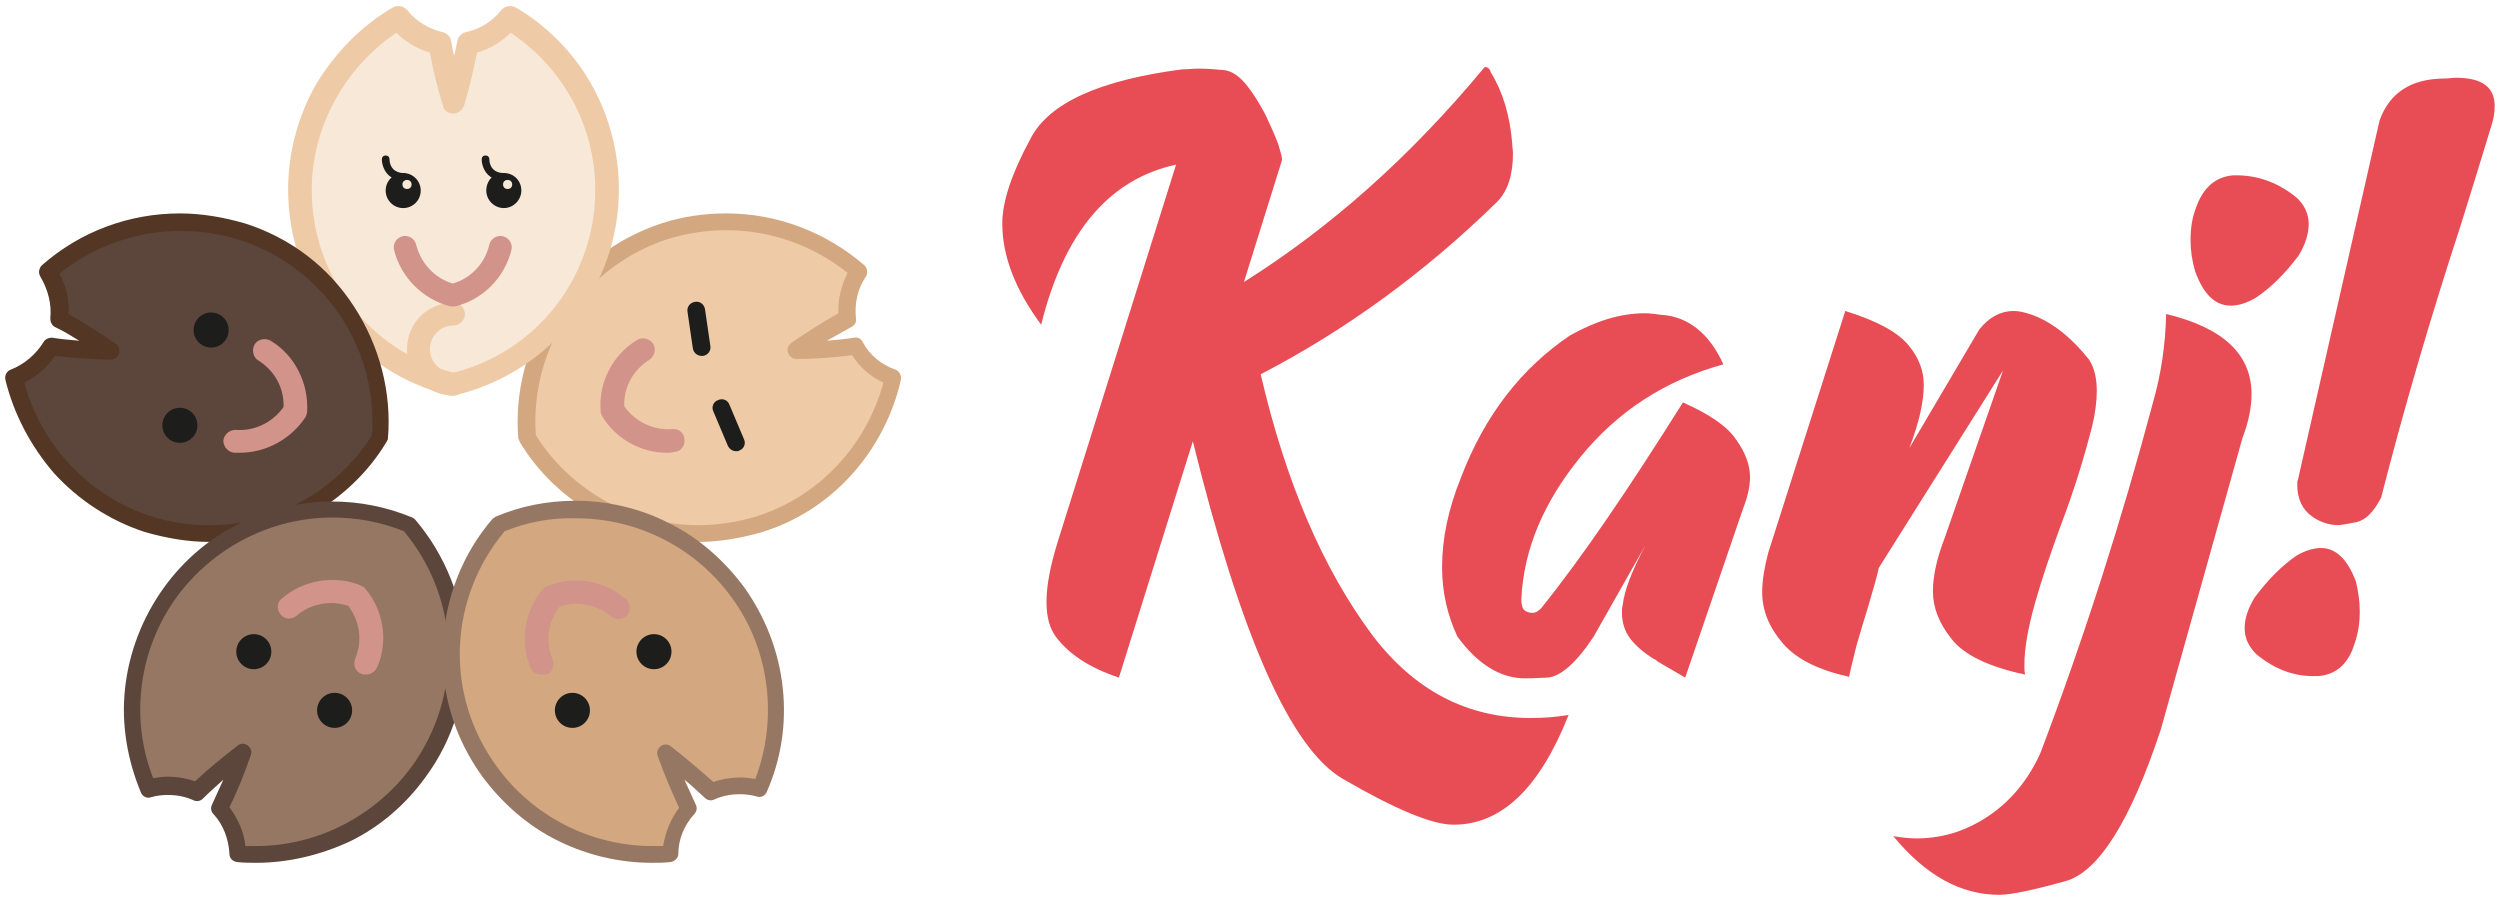
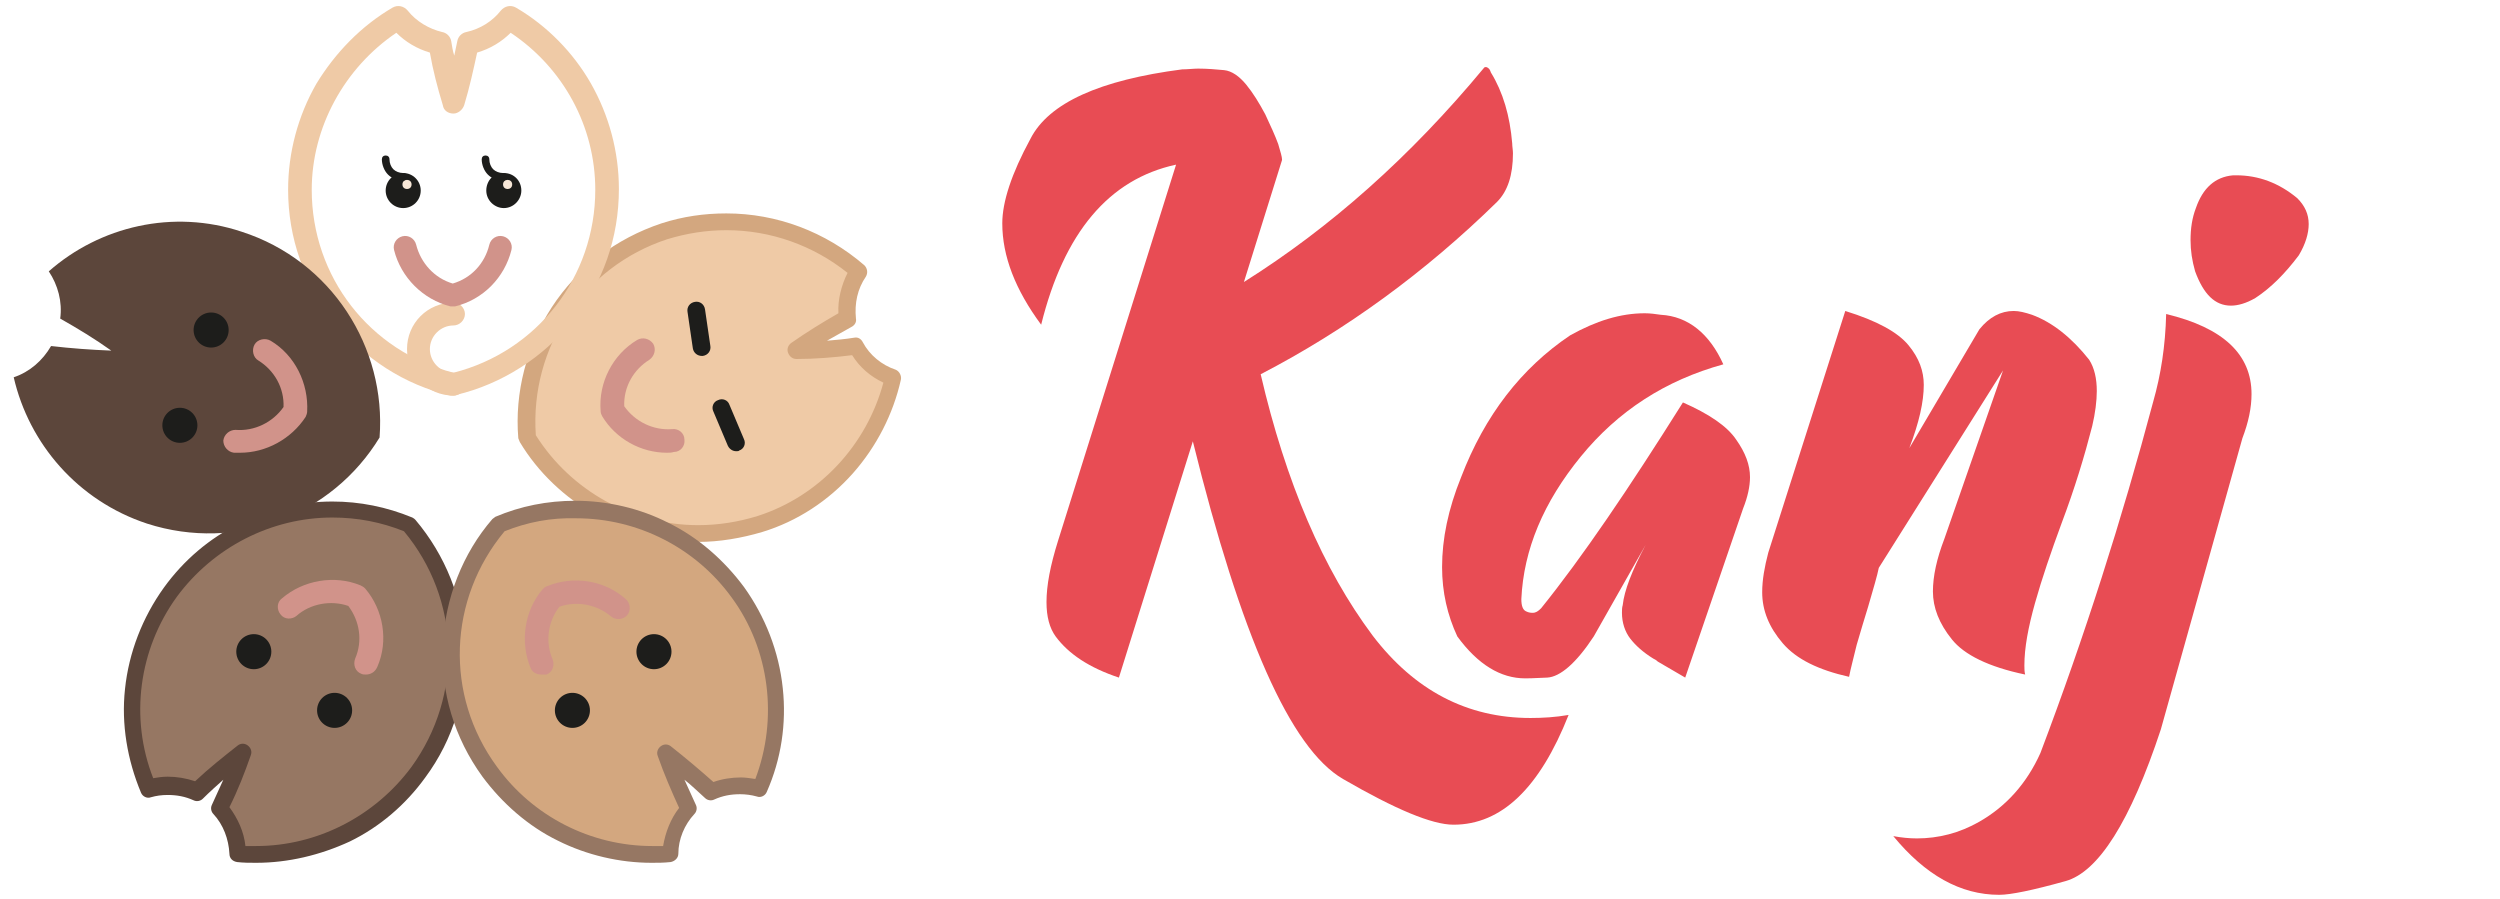
<svg xmlns="http://www.w3.org/2000/svg" version="1.1" id="Layer_1" x="0px" y="0px" width="328px" height="118px" viewBox="0 0 328 118" style="enable-background:new 0 0 328 118;" xml:space="preserve">
  <style type="text/css">

	.st0{fill:#E84C54;}
	.st1{fill:#E94C55;}
	.st2{fill:#1D1D1B;}
	.st3{fill:#EFCAA6;}
	.st4{fill:#533724;}
	.st5{fill:#5C463B;}
	.st6{fill:#F8E8D8;}
	.st7{clip-path:url(#SVGID_2_);}
	.st8{clip-path:url(#SVGID_6_);}
	.st9{fill:#967763;}
	.st10{fill:#FFFFFF;}
	.st11{clip-path:url(#SVGID_102_);}
	.st12{clip-path:url(#SVGID_106_);}
	.st13{clip-path:url(#SVGID_110_);}
	.st14{clip-path:url(#SVGID_114_);}
	.st15{clip-path:url(#SVGID_118_);}
	.st16{clip-path:url(#SVGID_122_);}
	.st17{clip-path:url(#SVGID_126_);}
	.st18{clip-path:url(#SVGID_130_);}
	.st19{clip-path:url(#SVGID_134_);}
	.st20{clip-path:url(#SVGID_138_);}
	.st21{clip-path:url(#SVGID_146_);}
	.st22{clip-path:url(#SVGID_150_);}
	.st23{fill:#D1938A;}
	.st24{fill:#D3A77F;}
	.st25{clip-path:url(#SVGID_10_);}
	.st26{clip-path:url(#SVGID_14_);}
	.st27{clip-path:url(#SVGID_18_);}
	.st28{clip-path:url(#SVGID_22_);}
	.st29{clip-path:url(#SVGID_26_);}
	.st30{clip-path:url(#SVGID_30_);}
	.st31{clip-path:url(#SVGID_34_);}
	.st32{clip-path:url(#SVGID_38_);}
	.st33{clip-path:url(#SVGID_42_);}
	.st34{clip-path:url(#SVGID_46_);}
	.st35{clip-path:url(#SVGID_50_);}
	.st36{clip-path:url(#SVGID_54_);}
	.st37{clip-path:url(#SVGID_58_);}
	.st38{clip-path:url(#SVGID_62_);}
	.st39{clip-path:url(#SVGID_66_);}
	.st40{clip-path:url(#SVGID_70_);}
	.st41{clip-path:url(#SVGID_78_);}
	.st42{clip-path:url(#SVGID_82_);}
	.st43{clip-path:url(#SVGID_86_);}
	.st44{clip-path:url(#SVGID_90_);}
	.st45{clip-path:url(#SVGID_94_);}
	.st46{clip-path:url(#SVGID_98_);}

</style>
  <g>
    <g>
      <g>
        <g>
          <path class="st3" d="M117.2,49.5c-2-0.7-3.8-2.2-4.9-4.1c-2.6,0.3-5.3,0.5-7.9,0.6c2.2-1.5,4.4-2.9,6.7-4.2      c-0.3-2.2,0.3-4.4,1.5-6.2c-6.7-5.9-16.3-8.2-25.4-5.2c-11.8,3.8-19,15.2-18.1,27c6.2,10.1,18.7,15.1,30.5,11.3      C108.8,65.7,115.2,58.2,117.2,49.5z" />
          <path class="st24" d="M91.6,71.1C91.6,71.1,91.6,71.1,91.6,71.1c-4.7,0-9.3-1.2-13.4-3.5c-4.1-2.3-7.6-5.6-10-9.6      c-0.1-0.2-0.1-0.3-0.2-0.5c-0.5-6,1.1-12.1,4.4-17.2c3.4-5.2,8.4-9,14.4-11c2.8-0.9,5.6-1.3,8.5-1.3c6.6,0,13,2.4,18.1,6.8      c0.4,0.4,0.5,1,0.2,1.5c-1.1,1.6-1.5,3.5-1.3,5.5c0.1,0.5-0.2,0.9-0.6,1.1c-1.1,0.6-2.1,1.2-3.2,1.8c1.2-0.1,2.4-0.2,3.6-0.4      c0.5-0.1,0.9,0.2,1.1,0.6c0.9,1.7,2.5,3,4.3,3.6c0.5,0.2,0.8,0.8,0.7,1.3c-1,4.5-3.2,8.8-6.3,12.3c-3.2,3.6-7.3,6.3-11.9,7.7      C97.3,70.6,94.4,71.1,91.6,71.1z M70.3,57.1c4.6,7.3,12.7,11.8,21.3,11.8l0,0c2.6,0,5.2-0.4,7.8-1.2c8.1-2.6,14.3-9.3,16.5-17.5      c-1.7-0.8-3.1-2-4.1-3.6c-2.4,0.3-4.9,0.5-7.3,0.5c-0.5,0-0.9-0.3-1.1-0.8c-0.2-0.5,0-1,0.4-1.3c2-1.4,4.1-2.7,6.2-3.9      c-0.1-1.8,0.4-3.7,1.2-5.3c-4.5-3.6-10.1-5.6-15.9-5.6c-2.6,0-5.2,0.4-7.8,1.2C76.6,35,69.5,45.5,70.3,57.1z" />
        </g>
        <g>
          <line class="st2" x1="91.3" y1="40.7" x2="92.1" y2="45.5" />
          <path class="st2" d="M92.1,46.7c-0.6,0-1.1-0.4-1.2-1l-0.7-4.8c-0.1-0.6,0.3-1.2,1-1.3c0.6-0.1,1.2,0.3,1.3,1l0.7,4.8      c0.1,0.6-0.3,1.2-1,1.3C92.2,46.7,92.1,46.7,92.1,46.7z" />
        </g>
        <g>
          <line class="st2" x1="94.7" y1="53.6" x2="96.6" y2="58.1" />
          <path class="st2" d="M96.6,59.2c-0.5,0-0.9-0.3-1.1-0.7l-1.9-4.5c-0.3-0.6,0-1.3,0.6-1.5c0.6-0.3,1.3,0,1.5,0.6l1.9,4.5      c0.3,0.6,0,1.3-0.6,1.5C96.9,59.2,96.8,59.2,96.6,59.2z" />
        </g>
        <g>
          <path class="st23" d="M87.5,59.4c-3.4,0-6.7-1.8-8.5-4.8c-0.1-0.2-0.2-0.4-0.2-0.7c-0.3-3.7,1.6-7.4,4.8-9.3      c0.7-0.4,1.6-0.2,2.1,0.5c0.4,0.7,0.2,1.6-0.5,2.1c-2.1,1.3-3.4,3.6-3.3,6.1c1.4,2,3.8,3.2,6.3,3c0.8-0.1,1.6,0.5,1.6,1.4      c0.1,0.8-0.5,1.6-1.4,1.6C88.1,59.4,87.8,59.4,87.5,59.4z" />
        </g>
      </g>
      <g>
        <g>
-           <path class="st6" d="M66.8,2.3c-1.3,1.7-3.2,2.9-5.4,3.4c-0.5,2.6-1.1,5.2-1.9,7.7c-0.8-2.5-1.4-5.1-1.9-7.7      c-2.2-0.4-4.1-1.7-5.4-3.4c-7.7,4.6-12.8,13-12.8,22.6c0,12.4,8.6,22.8,20.1,25.5c11.5-2.8,20.1-13.1,20.1-25.5      C79.6,15.3,74.5,6.9,66.8,2.3z" />
          <path class="st3" d="M59.5,51.9c-0.1,0-0.2,0-0.4,0c-6-1.4-11.4-4.9-15.2-9.7c-4-5-6.1-11-6.1-17.3c0-4.9,1.3-9.7,3.7-13.9      C44,6.9,47.4,3.4,51.5,1c0.7-0.4,1.5-0.2,2,0.4c1.1,1.4,2.8,2.4,4.5,2.8c0.6,0.1,1.1,0.6,1.2,1.2c0.1,0.6,0.2,1.3,0.4,1.9      c0.1-0.6,0.3-1.3,0.4-1.9c0.1-0.6,0.6-1.1,1.2-1.2c1.8-0.4,3.4-1.4,4.5-2.8c0.5-0.6,1.3-0.8,2-0.4c4.1,2.4,7.5,5.9,9.8,9.9      c2.4,4.2,3.7,9,3.7,13.9c0,6.4-2.1,12.4-6.1,17.3c-3.8,4.8-9.3,8.3-15.2,9.7C59.8,51.9,59.6,51.9,59.5,51.9z M52,4.3      c-6.8,4.6-11.1,12.4-11.1,20.6c0,11.4,7.6,21.2,18.6,24c11-2.8,18.6-12.6,18.6-24c0-8.3-4.2-16-11.1-20.6      c-1.2,1.2-2.7,2.1-4.4,2.6c-0.5,2.3-1,4.6-1.7,6.9c-0.2,0.6-0.8,1.1-1.4,1.1l0,0c-0.7,0-1.3-0.4-1.4-1.1      c-0.7-2.3-1.3-4.6-1.7-6.9C54.7,6.4,53.2,5.5,52,4.3z" />
        </g>
        <path class="st2" d="M63.8,25c0,1.3,1.1,2.3,2.3,2.3c1.3,0,2.3-1.1,2.3-2.3c0-1.3-1-2.3-2.3-2.3C64.8,22.6,63.8,23.7,63.8,25z" />
        <circle class="st6" cx="66.6" cy="24.2" r="0.6" />
        <circle class="st2" cx="52.9" cy="25" r="2.3" />
        <circle class="st6" cx="53.4" cy="24.2" r="0.6" />
      </g>
      <g>
        <g>
          <path class="st5" d="M6.4,35.6c1.2,1.8,1.8,4,1.5,6.2c2.3,1.3,4.6,2.7,6.7,4.2c-2.6-0.1-5.3-0.3-7.9-0.6      c-1.1,1.9-2.8,3.4-4.9,4.1c2,8.7,8.4,16.2,17.5,19.2c11.8,3.8,24.3-1.1,30.5-11.3c0.9-11.8-6.3-23.2-18.1-27      C22.7,27.4,13.1,29.7,6.4,35.6z" />
-           <path class="st4" d="M27.5,71.1C27.5,71.1,27.5,71.1,27.5,71.1c-2.9,0-5.7-0.5-8.5-1.3c-4.6-1.5-8.7-4.2-11.9-7.7      C4,58.5,1.8,54.3,0.7,49.8c-0.1-0.6,0.2-1.1,0.7-1.3c1.8-0.7,3.3-2,4.3-3.6c0.2-0.4,0.7-0.6,1.1-0.6c1.2,0.2,2.4,0.3,3.6,0.4      c-1-0.6-2.1-1.3-3.2-1.8c-0.4-0.2-0.6-0.7-0.6-1.1c0.2-1.9-0.3-3.8-1.3-5.5c-0.3-0.5-0.2-1.1,0.2-1.5c5-4.4,11.4-6.8,18.1-6.8      c2.9,0,5.7,0.5,8.5,1.3c6,1.9,11,5.7,14.4,11c3.3,5.1,4.9,11.2,4.4,17.2c0,0.2-0.1,0.3-0.2,0.5c-2.4,4-5.9,7.3-10,9.6      C36.7,69.9,32.1,71.1,27.5,71.1z M3.2,50.2c2.2,8.2,8.4,14.8,16.5,17.5c2.5,0.8,5.1,1.2,7.8,1.2c8.6,0,16.7-4.5,21.3-11.8      c0.8-11.5-6.3-22-17.3-25.6c-2.5-0.8-5.1-1.2-7.8-1.2c-5.8,0-11.4,2-15.9,5.6c0.9,1.6,1.3,3.5,1.2,5.3c2.1,1.2,4.2,2.5,6.2,3.9      c0.4,0.3,0.6,0.8,0.4,1.3c-0.2,0.5-0.6,0.8-1.1,0.8c-2.4-0.1-4.9-0.2-7.3-0.5C6.3,48.1,4.8,49.4,3.2,50.2z" />
        </g>
        <circle class="st2" cx="23.6" cy="55.8" r="2.3" />
        <circle class="st2" cx="27.7" cy="43.3" r="2.3" />
        <g>
          <path class="st23" d="M31.5,59.4c-0.3,0-0.5,0-0.8,0c-0.8-0.1-1.4-0.8-1.4-1.6c0.1-0.8,0.8-1.4,1.6-1.4c2.5,0.2,4.9-1,6.3-3      c0.1-2.5-1.2-4.8-3.3-6.1c-0.7-0.4-0.9-1.4-0.5-2.1c0.4-0.7,1.4-0.9,2.1-0.5c3.2,1.9,5,5.6,4.8,9.3c0,0.2-0.1,0.5-0.2,0.7      C38.2,57.6,34.9,59.4,31.5,59.4z" />
        </g>
      </g>
      <g>
        <g>
          <path class="st9" d="M19.4,103.4c2.1-0.6,4.3-0.4,6.4,0.5c1.9-1.8,3.9-3.5,6-5.1c-0.9,2.5-1.9,4.9-3,7.3      c1.5,1.6,2.3,3.8,2.4,5.9c8.9,0.8,18-3,23.6-10.7c7.3-10,6.4-23.5-1.3-32.5c-11-4.6-24-1.2-31.3,8.8      C16.6,85.4,15.8,95.2,19.4,103.4z" />
          <path class="st5" d="M33.6,113.2c-0.8,0-1.7,0-2.5-0.1c-0.6-0.1-1-0.5-1-1.1c-0.1-1.9-0.8-3.8-2.1-5.2c-0.3-0.3-0.4-0.8-0.2-1.2      c0.5-1.1,1-2.2,1.5-3.3c-0.9,0.8-1.8,1.6-2.7,2.5c-0.3,0.3-0.8,0.4-1.2,0.2c-1.1-0.5-2.2-0.7-3.4-0.7c-0.8,0-1.5,0.1-2.2,0.3      c-0.5,0.2-1.1-0.1-1.3-0.6c-1.8-4.3-2.6-9-2.1-13.6c0.5-4.8,2.3-9.4,5.1-13.3c2.6-3.6,6-6.5,9.9-8.4c3.8-1.9,8-2.9,12.2-2.9      c3.6,0,7.1,0.7,10.5,2.1c0.2,0.1,0.3,0.2,0.4,0.3c3.9,4.6,6.3,10.5,6.5,16.5c0.3,6.3-1.5,12.3-5.2,17.3c-2.6,3.6-6,6.5-9.9,8.4      C42,112.2,37.8,113.2,33.6,113.2z M32.2,111c0.5,0,0.9,0,1.4,0c8,0,15.6-3.9,20.4-10.4c6.8-9.4,6.4-22-1-30.9      c-3-1.2-6.1-1.8-9.4-1.8c-8,0-15.6,3.9-20.4,10.4c-5,6.9-6.2,15.9-3.1,23.8c0.6-0.1,1.2-0.2,1.9-0.2c1.2,0,2.4,0.2,3.6,0.6      c1.8-1.7,3.7-3.2,5.6-4.7c0.4-0.3,0.9-0.3,1.3,0c0.4,0.3,0.6,0.8,0.4,1.3c-0.8,2.3-1.7,4.6-2.8,6.8      C31.2,107.4,32,109.1,32.2,111z" />
        </g>
        <circle class="st2" cx="43.9" cy="93.2" r="2.3" />
        <circle class="st2" cx="33.3" cy="85.5" r="2.3" />
        <g>
          <path class="st23" d="M48,88.5c-0.2,0-0.4,0-0.6-0.1c-0.8-0.3-1.1-1.2-0.8-2c1-2.3,0.6-4.9-0.9-6.9c-2.3-0.8-5-0.3-6.8,1.3      c-0.6,0.5-1.6,0.5-2.1-0.2c-0.5-0.6-0.5-1.6,0.2-2.1c2.8-2.4,6.9-3.1,10.3-1.7c0.2,0.1,0.4,0.2,0.6,0.4      c2.4,2.8,3.1,6.9,1.6,10.3C49.2,88.2,48.6,88.5,48,88.5z" />
        </g>
      </g>
      <g>
        <g>
          <path class="st24" d="M87.9,112c0.1-2.2,0.9-4.3,2.4-5.9c-1.1-2.4-2.2-4.8-3-7.3c2.1,1.6,4.1,3.3,6,5.1c2-0.9,4.3-1.1,6.4-0.5      c3.5-8.2,2.8-18-2.9-25.8c-7.3-10-20.3-13.4-31.3-8.8c-7.7,9-8.6,22.5-1.3,32.5C69.9,109.1,79,112.8,87.9,112z" />
          <path class="st9" d="M85.5,113.2L85.5,113.2c-4.2,0-8.5-1-12.3-2.9c-3.9-1.9-7.3-4.9-9.9-8.4c-3.7-5.1-5.5-11.1-5.2-17.3      c0.3-6.1,2.6-12,6.5-16.5c0.1-0.1,0.3-0.2,0.4-0.3c3.3-1.4,6.8-2.1,10.5-2.1c4.2,0,8.5,1,12.2,2.9c3.9,1.9,7.3,4.9,9.9,8.4      c2.8,3.9,4.6,8.5,5.1,13.3c0.5,4.6-0.2,9.3-2.1,13.6c-0.2,0.5-0.8,0.8-1.3,0.6c-0.7-0.2-1.5-0.3-2.2-0.3c-1.2,0-2.3,0.2-3.4,0.7      c-0.4,0.2-0.9,0.1-1.2-0.2c-0.9-0.8-1.8-1.7-2.7-2.4c0.5,1.1,1,2.2,1.5,3.3c0.2,0.4,0.1,0.9-0.2,1.2c-1.3,1.4-2.1,3.3-2.1,5.2      c0,0.6-0.5,1-1,1.1C87.1,113.2,86.3,113.2,85.5,113.2z M66.2,69.7c-7.4,8.9-7.9,21.5-1,30.9c4.7,6.5,12.3,10.4,20.4,10.4      c0.4,0,0.9,0,1.4,0c0.3-1.8,1-3.6,2.1-5c-1-2.2-2-4.5-2.8-6.8c-0.2-0.5,0-1,0.4-1.3c0.4-0.3,0.9-0.3,1.3,0      c1.9,1.5,3.8,3.1,5.6,4.7c1.1-0.4,2.4-0.6,3.6-0.6c0.6,0,1.2,0.1,1.9,0.2c3-7.9,1.9-17-3.1-23.8c-4.7-6.5-12.3-10.4-20.4-10.4      C72.3,67.9,69.2,68.5,66.2,69.7z" />
        </g>
        <circle class="st2" cx="85.8" cy="85.5" r="2.3" />
        <circle class="st2" cx="75.1" cy="93.2" r="2.3" />
        <g>
          <path class="st23" d="M71,88.5c-0.6,0-1.2-0.3-1.4-0.9c-1.4-3.4-0.8-7.5,1.6-10.3c0.2-0.2,0.3-0.3,0.6-0.4      c3.4-1.4,7.5-0.8,10.3,1.7c0.6,0.5,0.7,1.5,0.2,2.1c-0.5,0.6-1.5,0.7-2.1,0.2c-1.9-1.6-4.5-2.1-6.8-1.3      c-1.5,1.9-1.9,4.6-0.9,6.9c0.3,0.8,0,1.7-0.8,2C71.4,88.5,71.2,88.5,71,88.5z" />
        </g>
      </g>
      <g>
        <path class="st3" d="M59.5,51.9c-3.4,0-6.1-2.7-6.1-6.1c0-3.4,2.7-6.1,6.1-6.1c0.8,0,1.5,0.7,1.5,1.5c0,0.8-0.7,1.5-1.5,1.5     c-1.7,0-3.1,1.4-3.1,3.1c0,1.7,1.4,3.1,3.1,3.1c0.8,0,1.5,0.7,1.5,1.5C61,51.2,60.4,51.9,59.5,51.9z" />
      </g>
      <g>
        <path class="st2" d="M66,23.7c-0.8,0-1.5-0.3-2-0.8s-0.8-1.3-0.8-2c0-0.3,0.2-0.5,0.5-0.5s0.5,0.2,0.5,0.5c0,0.5,0.2,1,0.5,1.3     c0.3,0.3,0.8,0.5,1.3,0.5l0,0c0.3,0,0.5,0.2,0.5,0.5S66.3,23.7,66,23.7L66,23.7z" />
      </g>
      <g>
        <path class="st2" d="M52.9,23.7c-0.8,0-1.5-0.3-2-0.8c-0.5-0.5-0.8-1.3-0.8-2c0-0.3,0.2-0.5,0.5-0.5s0.5,0.2,0.5,0.5     c0,0.5,0.2,1,0.5,1.3c0.3,0.3,0.8,0.5,1.3,0.5l0,0c0.3,0,0.5,0.2,0.5,0.5S53.1,23.7,52.9,23.7L52.9,23.7z" />
      </g>
      <g>
        <path class="st23" d="M59.5,40.2c-0.1,0-0.2,0-0.4,0c-3.6-0.9-6.5-3.8-7.4-7.4c-0.2-0.8,0.3-1.6,1.1-1.8c0.8-0.2,1.6,0.3,1.8,1.1     c0.6,2.4,2.4,4.4,4.8,5.1c2.4-0.7,4.2-2.6,4.8-5.1c0.2-0.8,1-1.3,1.8-1.1c0.8,0.2,1.3,1,1.1,1.8c-0.9,3.6-3.7,6.5-7.4,7.4     C59.8,40.2,59.6,40.2,59.5,40.2z" />
      </g>
    </g>
    <g>
      <path class="st0" d="M165.4,49.1c3.3,14.2,8.2,25.6,14.7,34.3c5.5,7.2,12.4,10.8,20.7,10.8c1.6,0,3.3-0.1,5-0.4    c-3.8,9.6-8.8,14.4-15.1,14.4c-2.8,0-7.6-2-14.5-6c-6.9-4-13.4-18.8-19.7-44.3l-9.7,31c-3.9-1.3-6.6-3.1-8.3-5.4    c-0.8-1.1-1.2-2.6-1.2-4.5c0-2.2,0.5-4.8,1.5-8l15.5-49.4c-8.8,1.9-14.7,8.9-17.7,21c-3.4-4.6-5.1-9-5.1-13.3    c0-2.8,1.2-6.5,3.7-11.1c2.4-4.7,9.1-7.7,19.9-9.1c0.7,0,1.5-0.1,2.1-0.1c1.2,0,2.3,0.1,3.4,0.2c1,0.1,2,0.8,2.9,1.9    c0.9,1.1,1.7,2.4,2.5,3.9c0.7,1.5,1.3,2.8,1.7,3.9c0.3,1,0.5,1.7,0.5,2v0.1l-5,16c11.3-7.1,21.8-16.4,31.5-28.1    c0.1-0.1,0.1-0.1,0.2-0.1s0.2,0,0.3,0.1c0.2,0.1,0.3,0.3,0.4,0.6c1.6,2.6,2.5,5.7,2.8,9.3c0,0.4,0.1,0.9,0.1,1.3    c0,2.9-0.7,5-2.1,6.4C187,35.7,176.6,43.3,165.4,49.1z" />
      <path class="st0" d="M226.1,47.8c-7.6,2.1-13.8,6.1-18.7,12.1c-4.9,6-7.5,12.2-7.8,18.7c0,0.9,0.2,1.4,0.6,1.6    c0.4,0.2,0.7,0.2,0.9,0.2c0.4,0,0.7-0.2,1.1-0.6c5.4-6.7,11.5-15.7,18.6-27c3.4,1.5,5.8,3.1,7,4.9c1.2,1.7,1.8,3.3,1.8,4.9    c0,1.2-0.3,2.6-0.9,4.1l-7.6,22.2l-3.6-2.1c-0.2-0.2-0.4-0.3-0.6-0.4c-1.3-0.8-2.3-1.7-3-2.6s-1.1-2.1-1.1-3.4c0-0.3,0-0.7,0.1-1    c0.2-1.9,1.2-4.5,3-7.9l-6.8,12c-2.3,3.5-4.4,5.3-6.1,5.4c-1.8,0.1-2.8,0.1-2.9,0.1c-3.2,0-6.2-1.8-8.9-5.5c-1.3-2.8-2-5.8-2-9.1    c0-3.7,0.8-7.6,2.5-11.8c3.1-8.1,7.9-14.3,14.3-18.6c3.4-1.9,6.6-2.9,9.8-2.9c0.7,0,1.4,0.1,2.1,0.2    C221.5,41.5,224.3,43.8,226.1,47.8z" />
      <path class="st0" d="M242.6,88.8c-4-0.9-6.9-2.3-8.7-4.4c-1.8-2.1-2.7-4.3-2.7-6.7c0-1.6,0.3-3.3,0.8-5.2l10.1-31.7    c4.2,1.3,6.9,2.8,8.3,4.5c1.4,1.7,2,3.4,2,5.2c0,2.2-0.6,4.9-1.9,8.3l9.2-15.6c1.3-1.6,2.8-2.4,4.5-2.4c0.7,0,1.5,0.2,2.4,0.5    c2.7,1,5.2,3,7.5,5.9c0.7,1.1,1,2.5,1,4.1c0,1.3-0.2,2.9-0.6,4.6c-1,3.9-2.3,8.2-4,12.7c-1.4,3.8-2.6,7.3-3.5,10.5    c-0.9,3.2-1.4,5.9-1.4,8.2c0,0.4,0,0.8,0.1,1.2c-4.8-1-8-2.6-9.6-4.6c-1.7-2.1-2.5-4.2-2.5-6.3c0-2,0.5-4.3,1.5-6.9l7.7-22.1    l-16.3,25.9c-0.2,1-0.7,2.7-1.4,5.1c-0.5,1.6-1,3.3-1.5,5C243.2,86.3,242.8,87.7,242.6,88.8z" />
      <path class="st0" d="M284.2,41.2c7.5,1.8,11.2,5.3,11.2,10.5c0,1.8-0.4,3.7-1.2,5.8l-10.7,38.2c-4,12.1-8.2,18.7-12.5,19.9    c-4.3,1.2-7.2,1.8-8.7,1.8c-5.1,0-9.7-2.6-13.9-7.7c1.1,0.2,2.1,0.3,3.1,0.3c2.8,0,5.6-0.7,8.2-2.2c3.5-2,6.2-5,8-9    c5.8-15.3,10.7-30.7,14.8-46.1C283.5,49.2,284.1,45.4,284.2,41.2z M301.4,26c1,1,1.5,2.1,1.5,3.4c0,1.2-0.4,2.6-1.3,4.1    c-1.8,2.4-3.7,4.3-5.7,5.6c-1.2,0.7-2.3,1-3.2,1c-2.1,0-3.6-1.5-4.7-4.5c-0.4-1.4-0.6-2.7-0.6-4.1c0-1.5,0.2-2.9,0.7-4.2    c0.9-2.6,2.5-4.1,4.9-4.3h0.4C296.3,23,299,24,301.4,26z" />
-       <path class="st0" d="M296,85.8c-1-1-1.5-2.1-1.5-3.4c0-1.2,0.4-2.5,1.3-4c1.8-2.4,3.6-4.2,5.5-5.5c1.2-0.7,2.3-1,3.2-1    c2,0,3.5,1.5,4.6,4.4c0.3,1.3,0.5,2.6,0.5,3.9c0,1.5-0.2,2.9-0.7,4.3c-0.8,2.6-2.4,4-4.7,4.2h-0.3C301,88.8,298.4,87.8,296,85.8z     M312.2,15.8c1.3-3.6,4.1-5.5,8.6-5.5c0.5,0,0.9-0.1,1.4-0.1c3.4,0,5.1,1.2,5.1,3.7c0,0.7-0.1,1.6-0.4,2.5    c-1.3,4.3-2.7,8.8-4.1,13.3c-3.8,11.6-7.3,23.5-10.4,35.6c-1,1.9-2,2.9-3.2,3.2c-1.2,0.2-2,0.4-2.4,0.4c-1.2,0-2.4-0.4-3.4-1.1    c-1.3-0.9-2-2.3-2-4.2c0-0.2,0-0.5,0.1-0.7L312.2,15.8z" />
    </g>
  </g>
</svg>